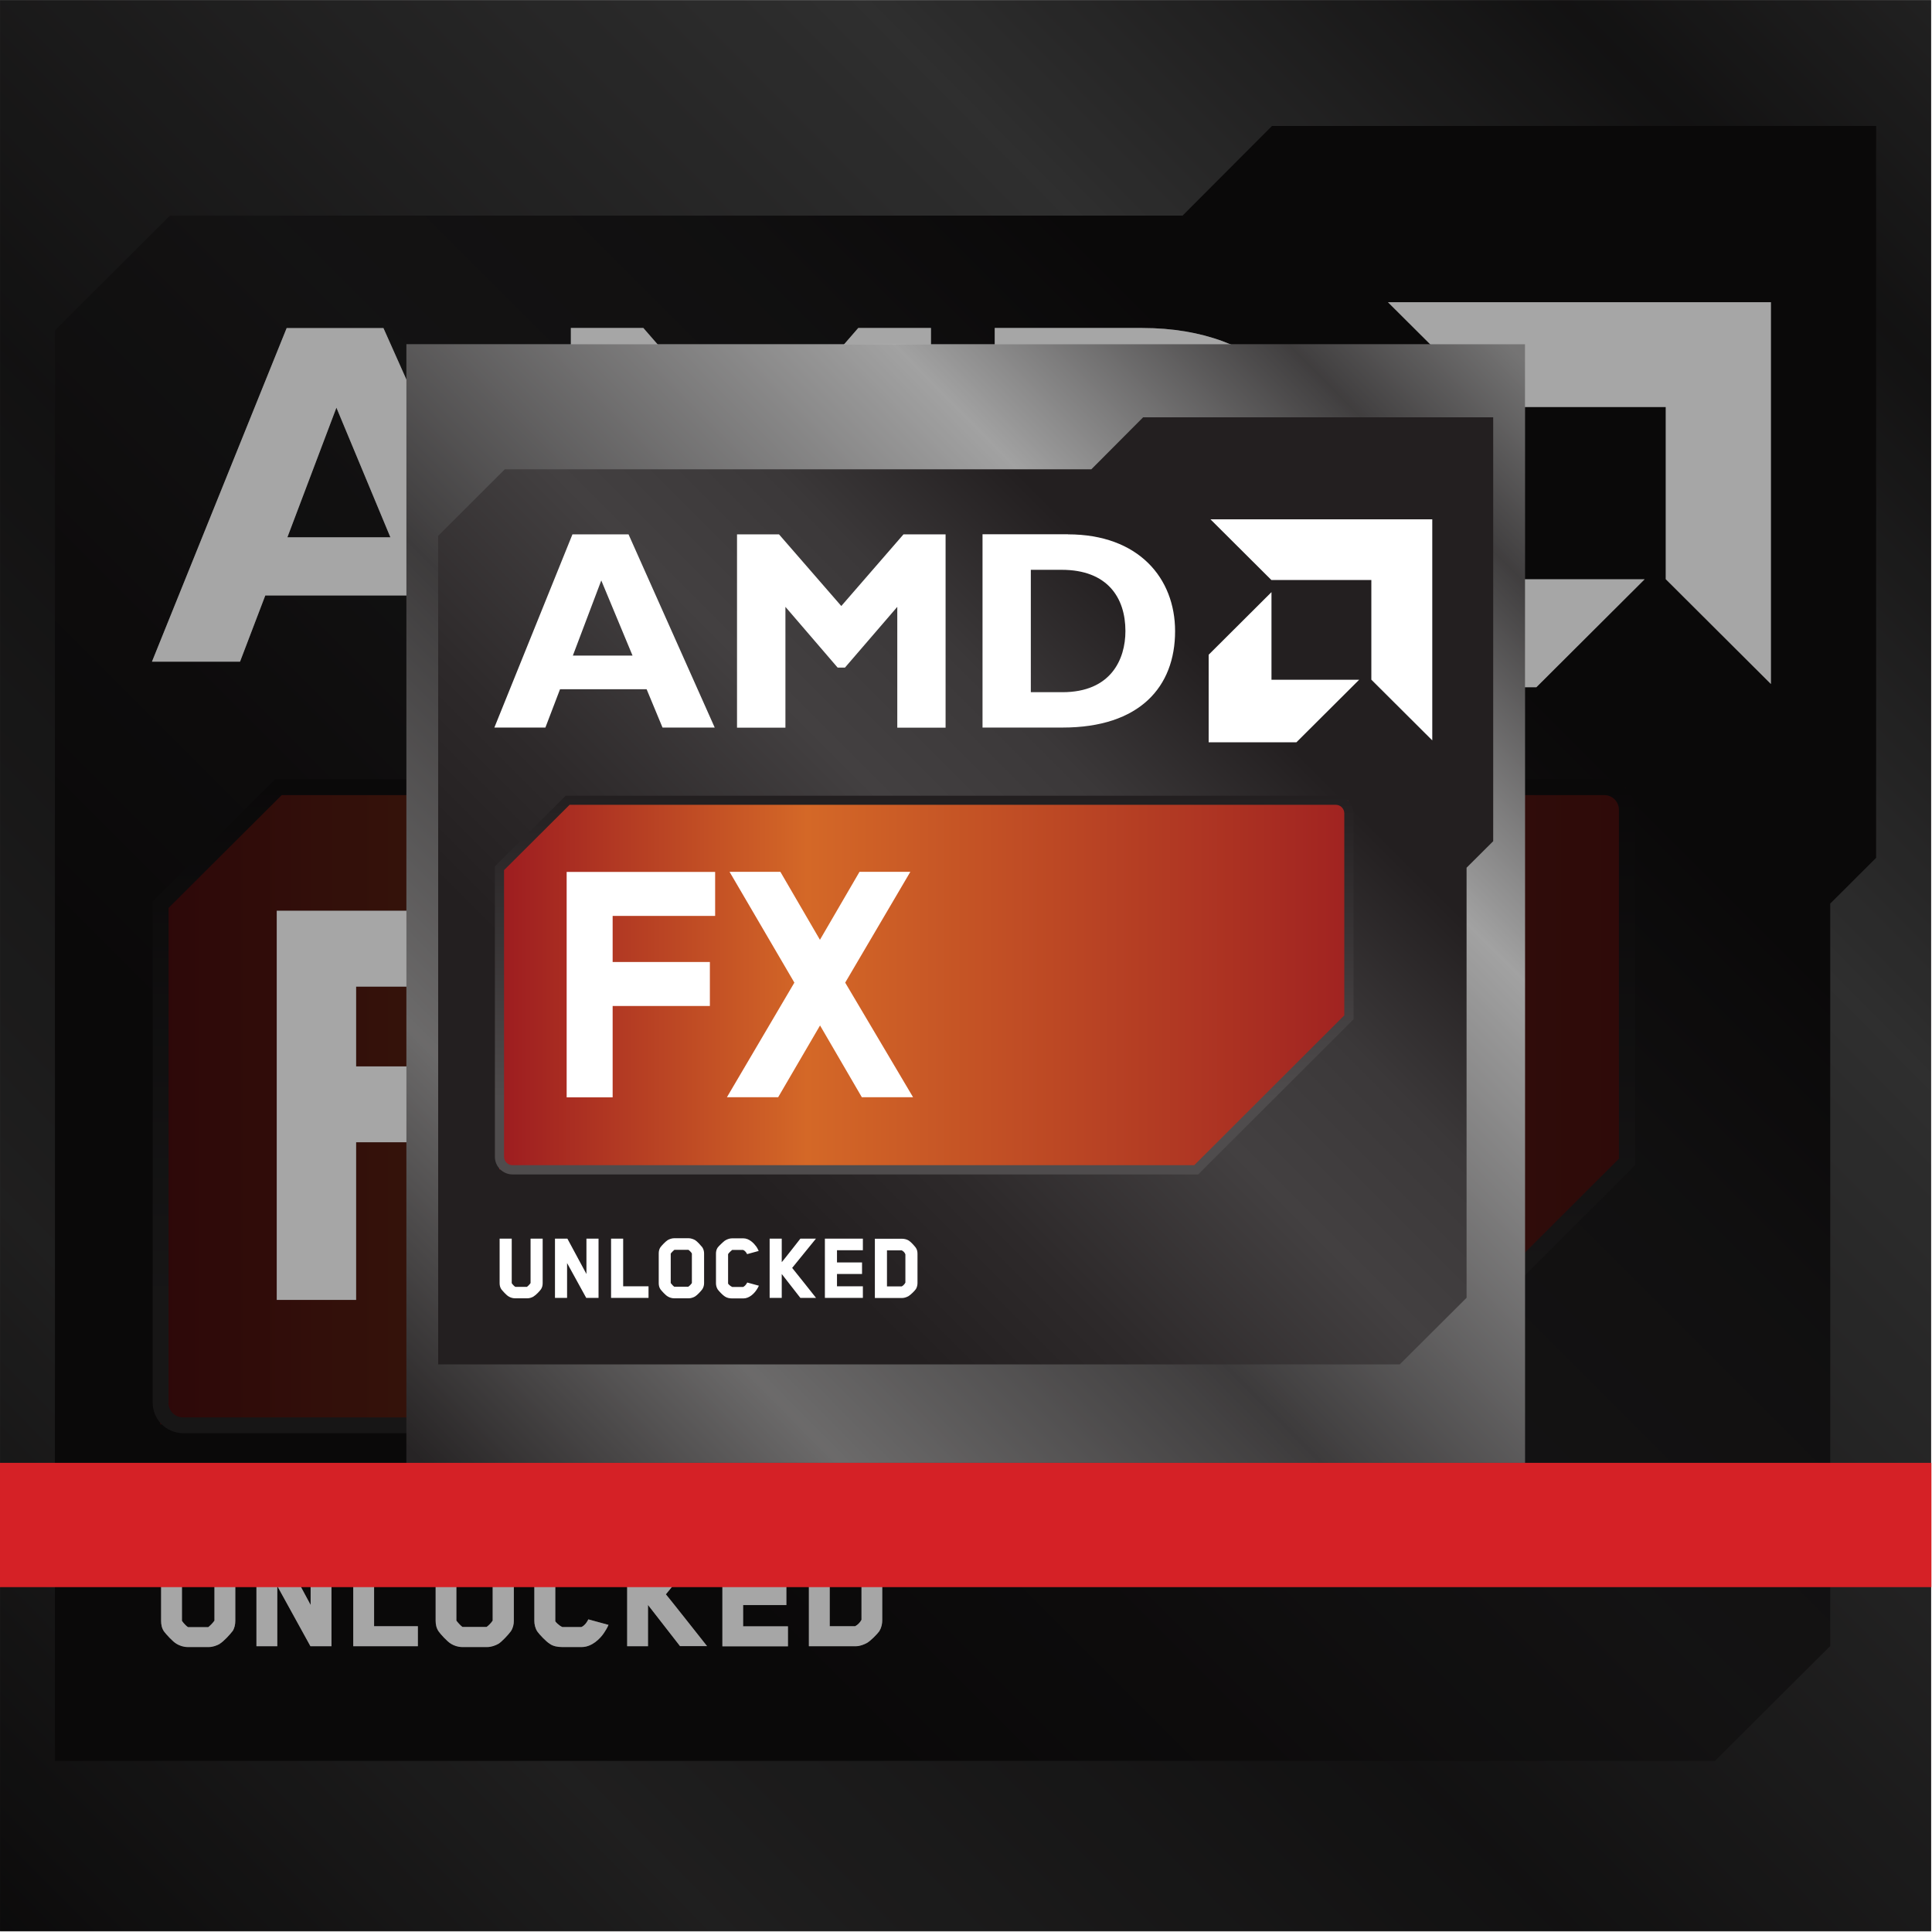
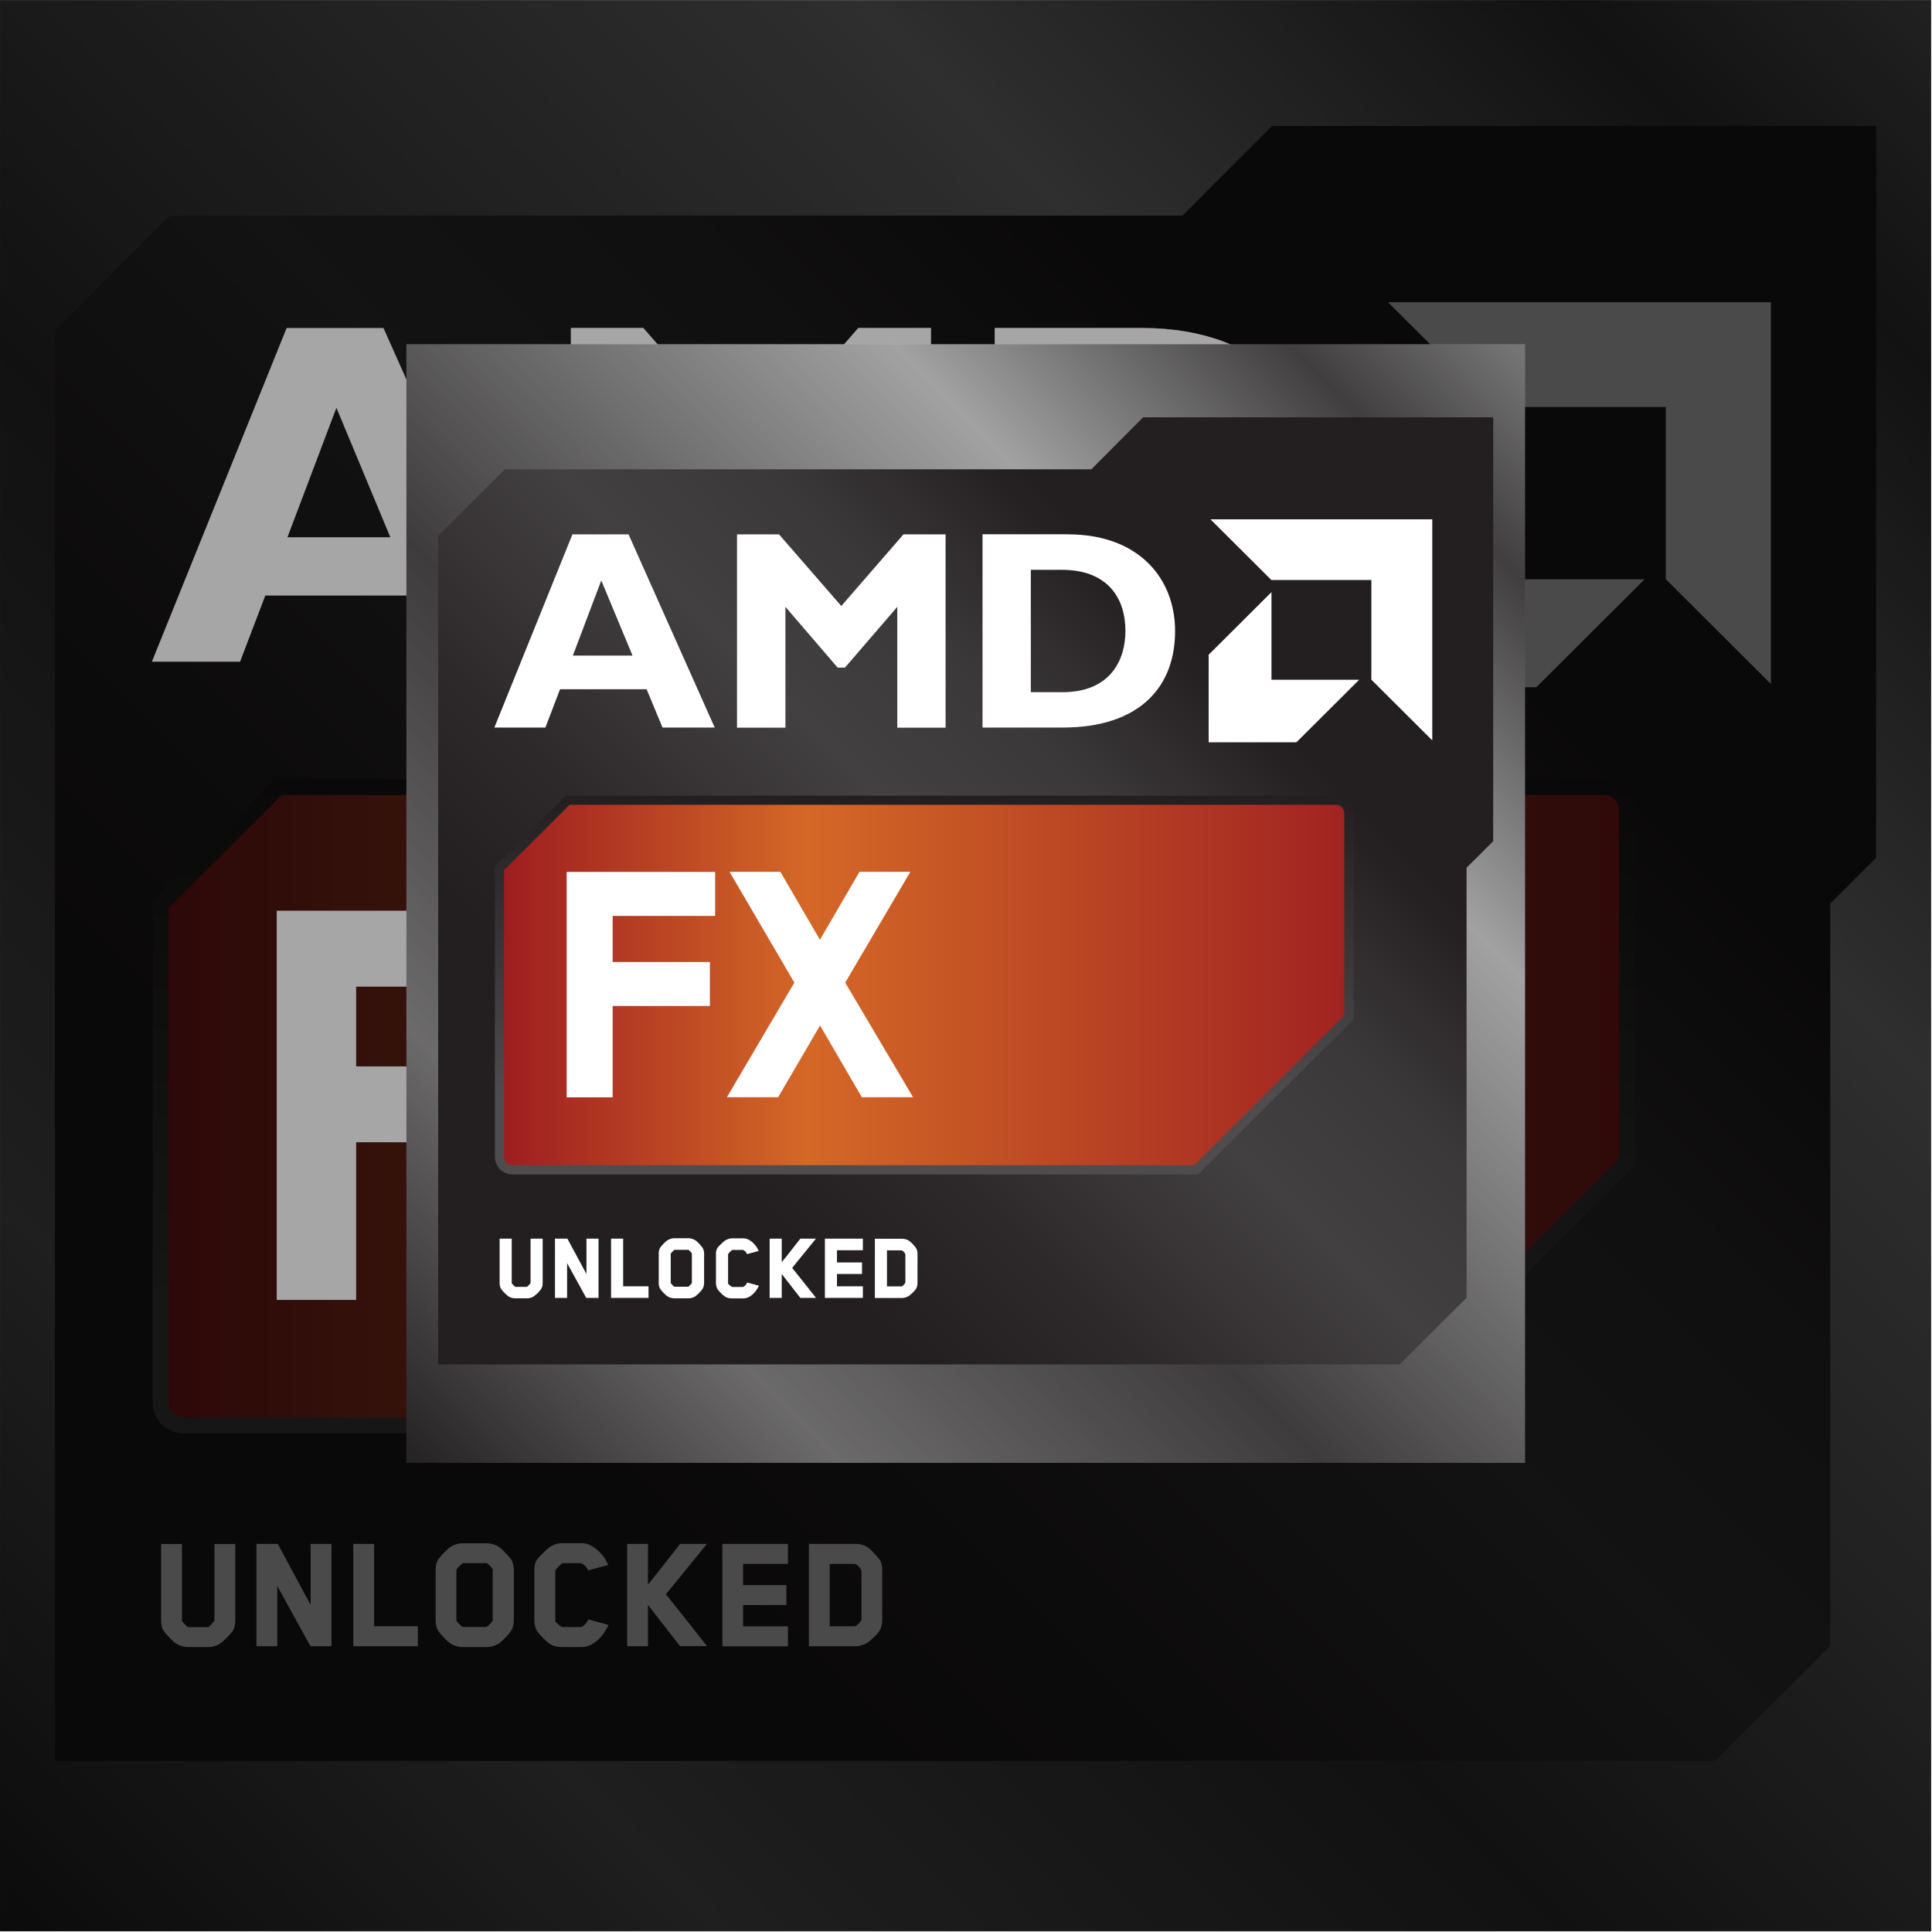
<svg xmlns="http://www.w3.org/2000/svg" xmlns:xlink="http://www.w3.org/1999/xlink" clip-rule="evenodd" fill-rule="evenodd" height="1836" stroke-linejoin="round" stroke-miterlimit="2" width="1836">
  <linearGradient id="a">
    <stop offset="0" stop-color="#393536" />
    <stop offset=".19" stop-color="#9e9c9c" />
    <stop offset=".41" stop-color="#5a5758" />
    <stop offset=".72" stop-color="#ededed" />
    <stop offset=".9" stop-color="#5e5b5c" />
    <stop offset="1" stop-color="#abaaaa" />
  </linearGradient>
  <linearGradient id="b" gradientTransform="matrix(1835.09 -1835.09 -1829.7 -1846.58 0 1835.09)" gradientUnits="userSpaceOnUse" x1="0" x2="1" xlink:href="#a" y1="0" y2="-.005" />
  <linearGradient id="c">
    <stop offset="0" stop-color="#231f20" />
    <stop offset=".27" stop-color="#231f20" />
    <stop offset=".37" stop-color="#2d292a" />
    <stop offset=".51" stop-color="#434041" />
    <stop offset=".61" stop-color="#3b3839" />
    <stop offset=".72" stop-color="#231f20" />
    <stop offset="1" stop-color="#231f20" />
  </linearGradient>
  <linearGradient id="d" gradientTransform="matrix(1835.09 -1835.09 1835.09 1835.09 0 1835.09)" gradientUnits="userSpaceOnUse" x1="0" x2="1" xlink:href="#c" y1="0" y2="0" />
  <linearGradient id="e">
    <stop offset="0" stop-color="#9d1c20" />
    <stop offset=".36" stop-color="#d46827" />
    <stop offset="1" stop-color="#a02221" />
  </linearGradient>
  <linearGradient id="f" gradientUnits="userSpaceOnUse" x1="153.133" x2="1554.023" xlink:href="#e" y1="1050.97" y2="1050.97" />
  <linearGradient id="g">
    <stop offset="0" stop-color="#4f4c4d" />
    <stop offset=".2" stop-color="#4f4c4d" />
    <stop offset="1" stop-color="#231f20" />
  </linearGradient>
  <linearGradient id="h" gradientTransform="matrix(-0 -621.486 -623.246 0 849.553 1361.98)" gradientUnits="userSpaceOnUse" x1="0" x2="1" xlink:href="#g" y1="0" y2="0" />
  <filter id="i" filterUnits="userSpaceOnUse" height="1909.21" width="1908.94" x="-36.886" y="-36.886">
    <feGaussianBlur in="SourceGraphic" stdDeviation="12.295" />
  </filter>
  <linearGradient id="j" gradientTransform="matrix(1062.99 -1062.99 -1059.87 -1069.65 386.22 1390.16)" gradientUnits="userSpaceOnUse" x1="0" x2="1" xlink:href="#a" y1="0" y2="-.005" />
  <linearGradient id="k" gradientTransform="matrix(1062.99 -1062.99 1062.99 1062.99 386.22 1390.16)" gradientUnits="userSpaceOnUse" x1="0" x2="1" xlink:href="#c" y1="0" y2="0" />
  <linearGradient id="l" gradientUnits="userSpaceOnUse" x1="474.924" x2="1286.404" xlink:href="#e" y1="935.948" y2="935.948" />
  <linearGradient id="m" gradientTransform="matrix(-0 -360.002 -361.021 0 878.332 1116.1)" gradientUnits="userSpaceOnUse" x1="0" x2="1" xlink:href="#g" y1="0" y2="0" />
  <path d="m-7293.78-20824.6h35101.3v30439.3h-35101.3z" fill="none" />
  <path d="m0 327.165h1835.43v1062.99h-1835.43z" fill="#fff" />
  <path d="m0 0h1835.09v1835.09h-1835.09z" fill="url(#b)" />
  <path d="m0 0h1835.09v1835.09h-1835.09z" fill-opacity=".32" />
  <path d="m1782.9 119.7v695.5l-43.6 43.5v705.5l-109.6 109.2h-1577.5v-1359.4l109.3-109.1h962.3l85-85.2z" fill="url(#d)" />
  <path d="m1295.4 1353.6h-1143.1v-492.6l113.9-112.7h1278.7v356.4z" fill="url(#f)" />
  <path d="m261.5 740.5-116.4 116.1v476.4c0 16 13 29 29.2 29h1124.6l255-254.7v-337.7c0-16.1-13.1-29.1-29.2-29.1zm-101.3 592.5v-470.2l107.5-107.2h1256.9c7.7 0 13.9 6.3 13.9 14v331.5l-246.2 245.9h-1118.3c-7.7 0-14-6.3-14-13.9" fill="url(#h)" fill-rule="nonzero" />
  <g fill="#fff">
    <path d="m220.8 1550.3c-2 2.7-8.1 9.5-12 11.8h.2c-2.8 1.6-6.7 3.1-10.6 3.1h-20c-4.1 0-7.9-1.4-10.7-3.1-3.6-2.1-9.9-9.1-11.9-11.8-2.1-3.1-2.7-6.6-2.7-10v-73h19.8v73c1.6 2.4 4.4 5.2 5.8 6h19.2c1.3-1 4.1-3.6 5.9-6.2v-72.8h19.8v73c0 3.4-.7 7-2.7 10zm74.2 14.1-31.5-57.2v57.2h-19.8v-97.2h20.3l31.2 58v-58h19.8v97.2zm40.7 0v-97.2h19.8v78.2h41.6v19zm149.7-14.1c-2.1 2.9-8.3 9.7-11.7 11.8-2.8 1.6-6.8 3.1-10.7 3.1h-23.7c-4.1 0-8-1.4-10.7-3.1-3.6-2.1-9.9-9.1-11.8-11.8-2.1-3.1-2.8-6.6-2.8-10v-48.7c0-3.6.7-7.1 2.8-10.2 1.9-2.6 8.3-9.6 11.8-11.7 2.7-1.6 6.7-3.1 10.7-3.1h23.7c3.7 0 7.9 1.5 10.7 3.1 3.4 2.1 9.4 8.9 11.7 11.7 2.1 3.1 2.9 6.8 2.9 10.2v48.7c0 3.3-.8 7-2.9 10zm-17.1-58.8c-1.1-2.1-4.1-5-5.7-6h-22.9c-1.3 1-4 3.4-6 6.2v48.4c1.8 2.4 4.5 5.2 5.8 6h22.9c1.3-.8 4.1-3.4 5.8-6v-48.5zm109.9 52.8c-1.1 2.6-2.8 5.4-4.1 7.3-3.7 5.7-11.7 13.6-21.3 13.6h-18.7c-4.2 0-8.5-.8-11.7-3.1-3.4-2.1-9.6-8.6-11.8-11.7-2-3.1-2.8-6.8-2.8-10v-48.6c0-3.6.6-6.9 2.8-10.1 1.5-2.1 8.9-9.4 11.5-11.3 3.2-2.3 7.9-3.9 12.2-3.9h18.5c9.8 0 17.4 8.3 21.3 13.4.8 1.1 2.7 4.4 3.9 7.3l-19 5.2c-2.4-4.7-4.7-6-6.8-6.9h-17.7c-1.6 1.1-5.4 4.7-6.8 6.9v48.3c0 .3 3.1 3.9 6.7 5.5h18c2.1-.8 4.7-3.2 6.7-7.3l19 5.2.2.2zm68.1 20.1-30.5-39.2v39.2h-19.8v-97.2h19.8v38.5c0 .6 30.5-38.5 30.5-38.5h25.5l-39 47.9c.5.3 39.1 49.2 39.1 49.2h-25.7zm40.2 0v-97.2h62.3v19h-42.6v20.1h41.1v19h-41.1v20.2h42.6v19h-62.3zm149.4-14.6c-2.3 3.2-8.4 9.4-12 11.5-2.8 1.5-6.7 3.1-10.4 3.1h-44.8v-97.2h44.8c3.4 0 7.6 1 10.7 2.9 3.6 2.3 9.6 9.2 11.5 11.8 2.3 3.3 2.7 6.7 2.7 10v47.9c0 2.9-.6 6.8-2.6 9.9zm-17.2-57c-1.5-3.6-3.6-5.2-6-6.6h-24.2v59.2h24.2c2.3-1.3 4.4-3.1 6-6.1z" />
    <path d="m505.8 628.8h-85.5l-26.1-62.9h-142.1l-24 62.9h-83.7l128-317h92zm-186.1-241.4-46.6 123.2h97.9zm495.9-75.7h69.1v317.1h-79.2v-198.2l-85.9 99.5h-12.2l-85.6-99.5v198.2h-79.3v-317.1h68.9l102.2 117.5zm269.9 0c116.1 0 175.8 71.9 175.8 158.9 0 91.1-57.8 158.2-184.6 158.2h-131.4v-317.1h140.3zm-61 258.9h51.8c79.7 0 103.4-54.1 103.4-100.4 0-54.5-29.3-100.5-104.6-100.5h-50.6v200.8z" />
    <path d="m1583 386.8h-164l-100-99.6h363.9v362.8l-99.9-99.6zm-164 163.7h143.9l-102.9 102.6h-144v-143.6l103-102.7z" />
    <path d="m338.4 937.6v75.8h159.5v72.1h-159.5v149.8h-75.4v-369.8h243.5v72.1z" fill-rule="nonzero" />
    <path d="m719.8 1047.3 111.3 188h-84.1l-68.6-117.7-68.6 117.7h-84l110.6-188-106.3-181.8h83.4l64.9 111.6 64.9-111.6h83.4z" fill-rule="nonzero" />
  </g>
  <path d="m.076.345h1835.09v1835.09h-1835.09z" fill-opacity=".35" fill-rule="nonzero" />
  <g filter="url(#i)">
    <path d="m0 0h1835.09v1835.09h-1835.09z" fill="url(#b)" />
    <path d="m0 0h1835.09v1835.09h-1835.09z" fill-opacity=".32" />
    <path d="m1782.9 119.7v695.5l-43.6 43.5v705.5l-109.6 109.2h-1577.5v-1359.4l109.3-109.1h962.3l85-85.2z" fill="url(#d)" />
    <path d="m1295.4 1353.6h-1143.1v-492.6l113.9-112.7h1278.7v356.4z" fill="url(#f)" />
    <path d="m261.5 740.5-116.4 116.1v476.4c0 16 13 29 29.2 29h1124.6l255-254.7v-337.7c0-16.1-13.1-29.1-29.2-29.1zm-101.3 592.5v-470.2l107.5-107.2h1256.9c7.7 0 13.9 6.3 13.9 14v331.5l-246.2 245.9h-1118.3c-7.7 0-14-6.3-14-13.9" fill="url(#h)" fill-rule="nonzero" />
    <g fill="#fff">
-       <path d="m220.8 1550.3c-2 2.7-8.1 9.5-12 11.8h.2c-2.8 1.6-6.7 3.1-10.6 3.1h-20c-4.1 0-7.9-1.4-10.7-3.1-3.6-2.1-9.9-9.1-11.9-11.8-2.1-3.1-2.7-6.6-2.7-10v-73h19.8v73c1.6 2.4 4.4 5.2 5.8 6h19.2c1.3-1 4.1-3.6 5.9-6.2v-72.8h19.8v73c0 3.4-.7 7-2.7 10zm74.2 14.1-31.5-57.2v57.2h-19.8v-97.2h20.3l31.2 58v-58h19.8v97.2zm40.7 0v-97.2h19.8v78.2h41.6v19zm149.7-14.1c-2.1 2.9-8.3 9.7-11.7 11.8-2.8 1.6-6.8 3.1-10.7 3.1h-23.7c-4.1 0-8-1.4-10.7-3.1-3.6-2.1-9.9-9.1-11.8-11.8-2.1-3.1-2.8-6.6-2.8-10v-48.7c0-3.6.7-7.1 2.8-10.2 1.9-2.6 8.3-9.6 11.8-11.7 2.7-1.6 6.7-3.1 10.7-3.1h23.7c3.7 0 7.9 1.5 10.7 3.1 3.4 2.1 9.4 8.9 11.7 11.7 2.1 3.1 2.9 6.8 2.9 10.2v48.7c0 3.3-.8 7-2.9 10zm-17.1-58.8c-1.1-2.1-4.1-5-5.7-6h-22.9c-1.3 1-4 3.4-6 6.2v48.4c1.8 2.4 4.5 5.2 5.8 6h22.9c1.3-.8 4.1-3.4 5.8-6v-48.5zm109.9 52.8c-1.1 2.6-2.8 5.4-4.1 7.3-3.7 5.7-11.7 13.6-21.3 13.6h-18.7c-4.2 0-8.5-.8-11.7-3.1-3.4-2.1-9.6-8.6-11.8-11.7-2-3.1-2.8-6.8-2.8-10v-48.6c0-3.6.6-6.9 2.8-10.1 1.5-2.1 8.9-9.4 11.5-11.3 3.2-2.3 7.9-3.9 12.2-3.9h18.5c9.8 0 17.4 8.3 21.3 13.4.8 1.1 2.7 4.4 3.9 7.3l-19 5.2c-2.4-4.7-4.7-6-6.8-6.9h-17.7c-1.6 1.1-5.4 4.7-6.8 6.9v48.3c0 .3 3.1 3.9 6.7 5.5h18c2.1-.8 4.7-3.2 6.7-7.3l19 5.2.2.2zm68.1 20.1-30.5-39.2v39.2h-19.8v-97.2h19.8v38.5c0 .6 30.5-38.5 30.5-38.5h25.5l-39 47.9c.5.3 39.1 49.2 39.1 49.2h-25.7zm40.2 0v-97.2h62.3v19h-42.6v20.1h41.1v19h-41.1v20.2h42.6v19h-62.3zm149.4-14.6c-2.3 3.2-8.4 9.4-12 11.5-2.8 1.5-6.7 3.1-10.4 3.1h-44.8v-97.2h44.8c3.4 0 7.6 1 10.7 2.9 3.6 2.3 9.6 9.2 11.5 11.8 2.3 3.3 2.7 6.7 2.7 10v47.9c0 2.9-.6 6.8-2.6 9.9zm-17.2-57c-1.5-3.6-3.6-5.2-6-6.6h-24.2v59.2h24.2c2.3-1.3 4.4-3.1 6-6.1z" />
      <path d="m505.8 628.8h-85.5l-26.1-62.9h-142.1l-24 62.9h-83.7l128-317h92zm-186.1-241.4-46.6 123.2h97.9zm495.9-75.7h69.1v317.1h-79.2v-198.2l-85.9 99.5h-12.2l-85.6-99.5v198.2h-79.3v-317.1h68.9l102.2 117.5zm269.9 0c116.1 0 175.8 71.9 175.8 158.9 0 91.1-57.8 158.2-184.6 158.2h-131.4v-317.1h140.3zm-61 258.9h51.8c79.7 0 103.4-54.1 103.4-100.4 0-54.5-29.3-100.5-104.6-100.5h-50.6v200.8z" />
-       <path d="m1583 386.8h-164l-100-99.6h363.9v362.8l-99.9-99.6zm-164 163.7h143.9l-102.9 102.6h-144v-143.6l103-102.7z" />
      <path d="m338.4 937.6v75.8h159.5v72.1h-159.5v149.8h-75.4v-369.8h243.5v72.1z" fill-rule="nonzero" />
-       <path d="m719.8 1047.3 111.3 188h-84.1l-68.6-117.7-68.6 117.7h-84l110.6-188-106.3-181.8h83.4l64.9 111.6 64.9-111.6h83.4z" fill-rule="nonzero" />
    </g>
-     <path d="m.076.345h1835.09v1835.09h-1835.09z" fill-opacity=".35" fill-rule="nonzero" />
+     <path d="m.076.345h1835.09v1835.09h-1835.09" fill-opacity=".35" fill-rule="nonzero" />
  </g>
  <path d="m386.22 327.165h1062.99v1062.99h-1062.99z" fill="url(#j)" />
  <path d="m386.22 327.165h1062.99v1062.99h-1062.99z" fill-opacity=".32" />
  <path d="m1419 396.5v402.9l-25.3 25.2v408.7l-63.5 63.3h-913.8v-787.4l63.3-63.2h557.4l49.2-49.4h332.6z" fill="url(#k)" />
  <path d="m1136.6 1111.3h-662.1v-285.3l66-65.3h740.7v206.4l-144.5 144.2z" fill="url(#l)" />
  <path d="m537.7 756.1-67.4 67.2v276c0 9.3 7.6 16.8 16.9 16.8h651.4l147.7-147.5v-195.6c0-9.3-7.6-16.8-16.9-16.8h-731.7zm-58.7 343.2v-272.4l62.3-62.1h728.1c4.4 0 8.1 3.6 8.1 8.1v192l-142.6 142.4h-647.8c-4.5 0-8.1-3.6-8.1-8.1" fill="url(#m)" fill-rule="nonzero" />
  <path d="m514.1 1225.2c-1.1 1.6-4.7 5.5-7 6.8h.1c-1.6 1-3.9 1.8-6.1 1.8h-11.6c-2.4 0-4.6-.8-6.2-1.8-2.1-1.2-5.7-5.3-6.9-6.8-1.2-1.8-1.6-3.8-1.6-5.8v-42.3h11.5v42.3c.9 1.4 2.5 3 3.4 3.5h11.1c.8-.6 2.4-2.1 3.4-3.6v-42.2h11.5v42.3c0 2-.4 4-1.6 5.8zm43 8.2-18.2-33.1v33.1h-11.5v-56.3h11.8l18.1 33.6v-33.6h11.5v56.3h-11.6zm23.6 0v-56.3h11.5v45.3h24.1v11h-35.5zm86.7-8.2c-1.2 1.7-4.8 5.6-6.8 6.8-1.6 1-4 1.8-6.2 1.8h-13.7c-2.4 0-4.6-.8-6.2-1.8-2.1-1.2-5.7-5.2-6.9-6.8-1.2-1.8-1.6-3.8-1.6-5.8v-28.2c0-2.1.4-4.1 1.6-5.9 1.1-1.5 4.8-5.5 6.9-6.8 1.6-.9 3.9-1.8 6.2-1.8h13.7c2.2 0 4.6.9 6.2 1.8 2 1.2 5.5 5.2 6.8 6.8 1.2 1.8 1.7 3.9 1.7 5.9v28.2c0 1.9-.5 4-1.7 5.8zm-9.9-34c-.6-1.2-2.4-2.9-3.3-3.5h-13.3c-.7.6-2.3 2-3.5 3.6v28c1 1.4 2.6 3 3.4 3.5h13.3c.8-.5 2.4-2 3.4-3.5zm63.7 30.6c-.7 1.5-1.6 3.1-2.4 4.2-2.2 3.3-6.8 7.9-12.3 7.9h-10.8c-2.4 0-4.9-.5-6.8-1.8-2-1.2-5.6-5-6.9-6.8-1.1-1.8-1.6-3.9-1.6-5.8v-28.1c0-2.1.4-4 1.6-5.8.8-1.2 5.2-5.4 6.7-6.5 1.9-1.3 4.6-2.3 7-2.3h10.7c5.7 0 10.1 4.8 12.3 7.8.5.7 1.6 2.5 2.3 4.2l-11 3c-1.4-2.7-2.7-3.5-3.9-4h-10.3c-.9.7-3.1 2.7-3.9 4v28c0 .2 1.8 2.3 3.9 3.2h10.4c1.2-.5 2.7-1.9 3.9-4.2l11 3 .1.1zm39.4 11.6-17.7-22.7v22.7h-11.5v-56.3h11.5v22.3c0 .4 17.7-22.3 17.7-22.3h14.8l-22.6 27.8c.3.2 22.7 28.5 22.7 28.5zm23.3 0v-56.3h36.1v11h-24.6v11.6h23.8v11h-23.8v11.7h24.6v11zm86.5-8.4c-1.3 1.9-4.9 5.4-7 6.7-1.6.9-3.9 1.8-6 1.8h-26v-56.3h26c2 0 4.4.6 6.2 1.7 2.1 1.3 5.6 5.3 6.7 6.8 1.3 1.9 1.6 3.9 1.6 5.8v27.8c0 1.7-.4 3.9-1.5 5.7zm-10-33c-.8-2.1-2.1-3-3.5-3.8h-14v34.3h14c1.3-.7 2.5-1.8 3.5-3.6z" fill="#fff" />
  <path d="m679.2 691.4h-49.6l-15.1-36.4h-82.3l-13.9 36.4h-48.5l74.2-183.6h53.3zm-107.8-139.8-27 71.4h56.7zm287.2-43.8h40v183.7h-45.9v-114.8l-49.7 57.7h-7l-49.6-57.7v114.8h-46v-183.7h39.9l59.2 68.1zm156.3 0c67.2 0 101.8 41.7 101.8 92 0 52.8-33.5 91.6-106.9 91.6h-76.1v-183.7h81.3zm-35.3 150h30c46.2 0 59.9-31.3 59.9-58.1 0-31.6-17-58.2-60.6-58.2h-29.3z" fill="#fff" />
  <path d="m1303.2 551.2h-95l-57.9-57.7h210.8v210.1l-57.9-57.7zm-95 94.8h83.4l-59.6 59.4h-83.4v-83.2l59.7-59.5v83.3z" fill="#fff" />
  <path d="m582.2 870.3v43.9h92.4v41.8h-92.4v86.8h-43.7v-214.2h141.1v41.8h-97.4z" fill="#fff" fill-rule="nonzero" />
  <path d="m803.2 933.8 64.5 108.9h-48.7l-39.7-68.2-39.8 68.2h-48.7l64.1-108.9-61.6-105.3h48.3l37.6 64.6 37.6-64.6h48.3z" fill="#fff" fill-rule="nonzero" />
-   <path d="m0 1390.16h1835.43v118.11h-1835.43z" fill="#d52126" />
</svg>